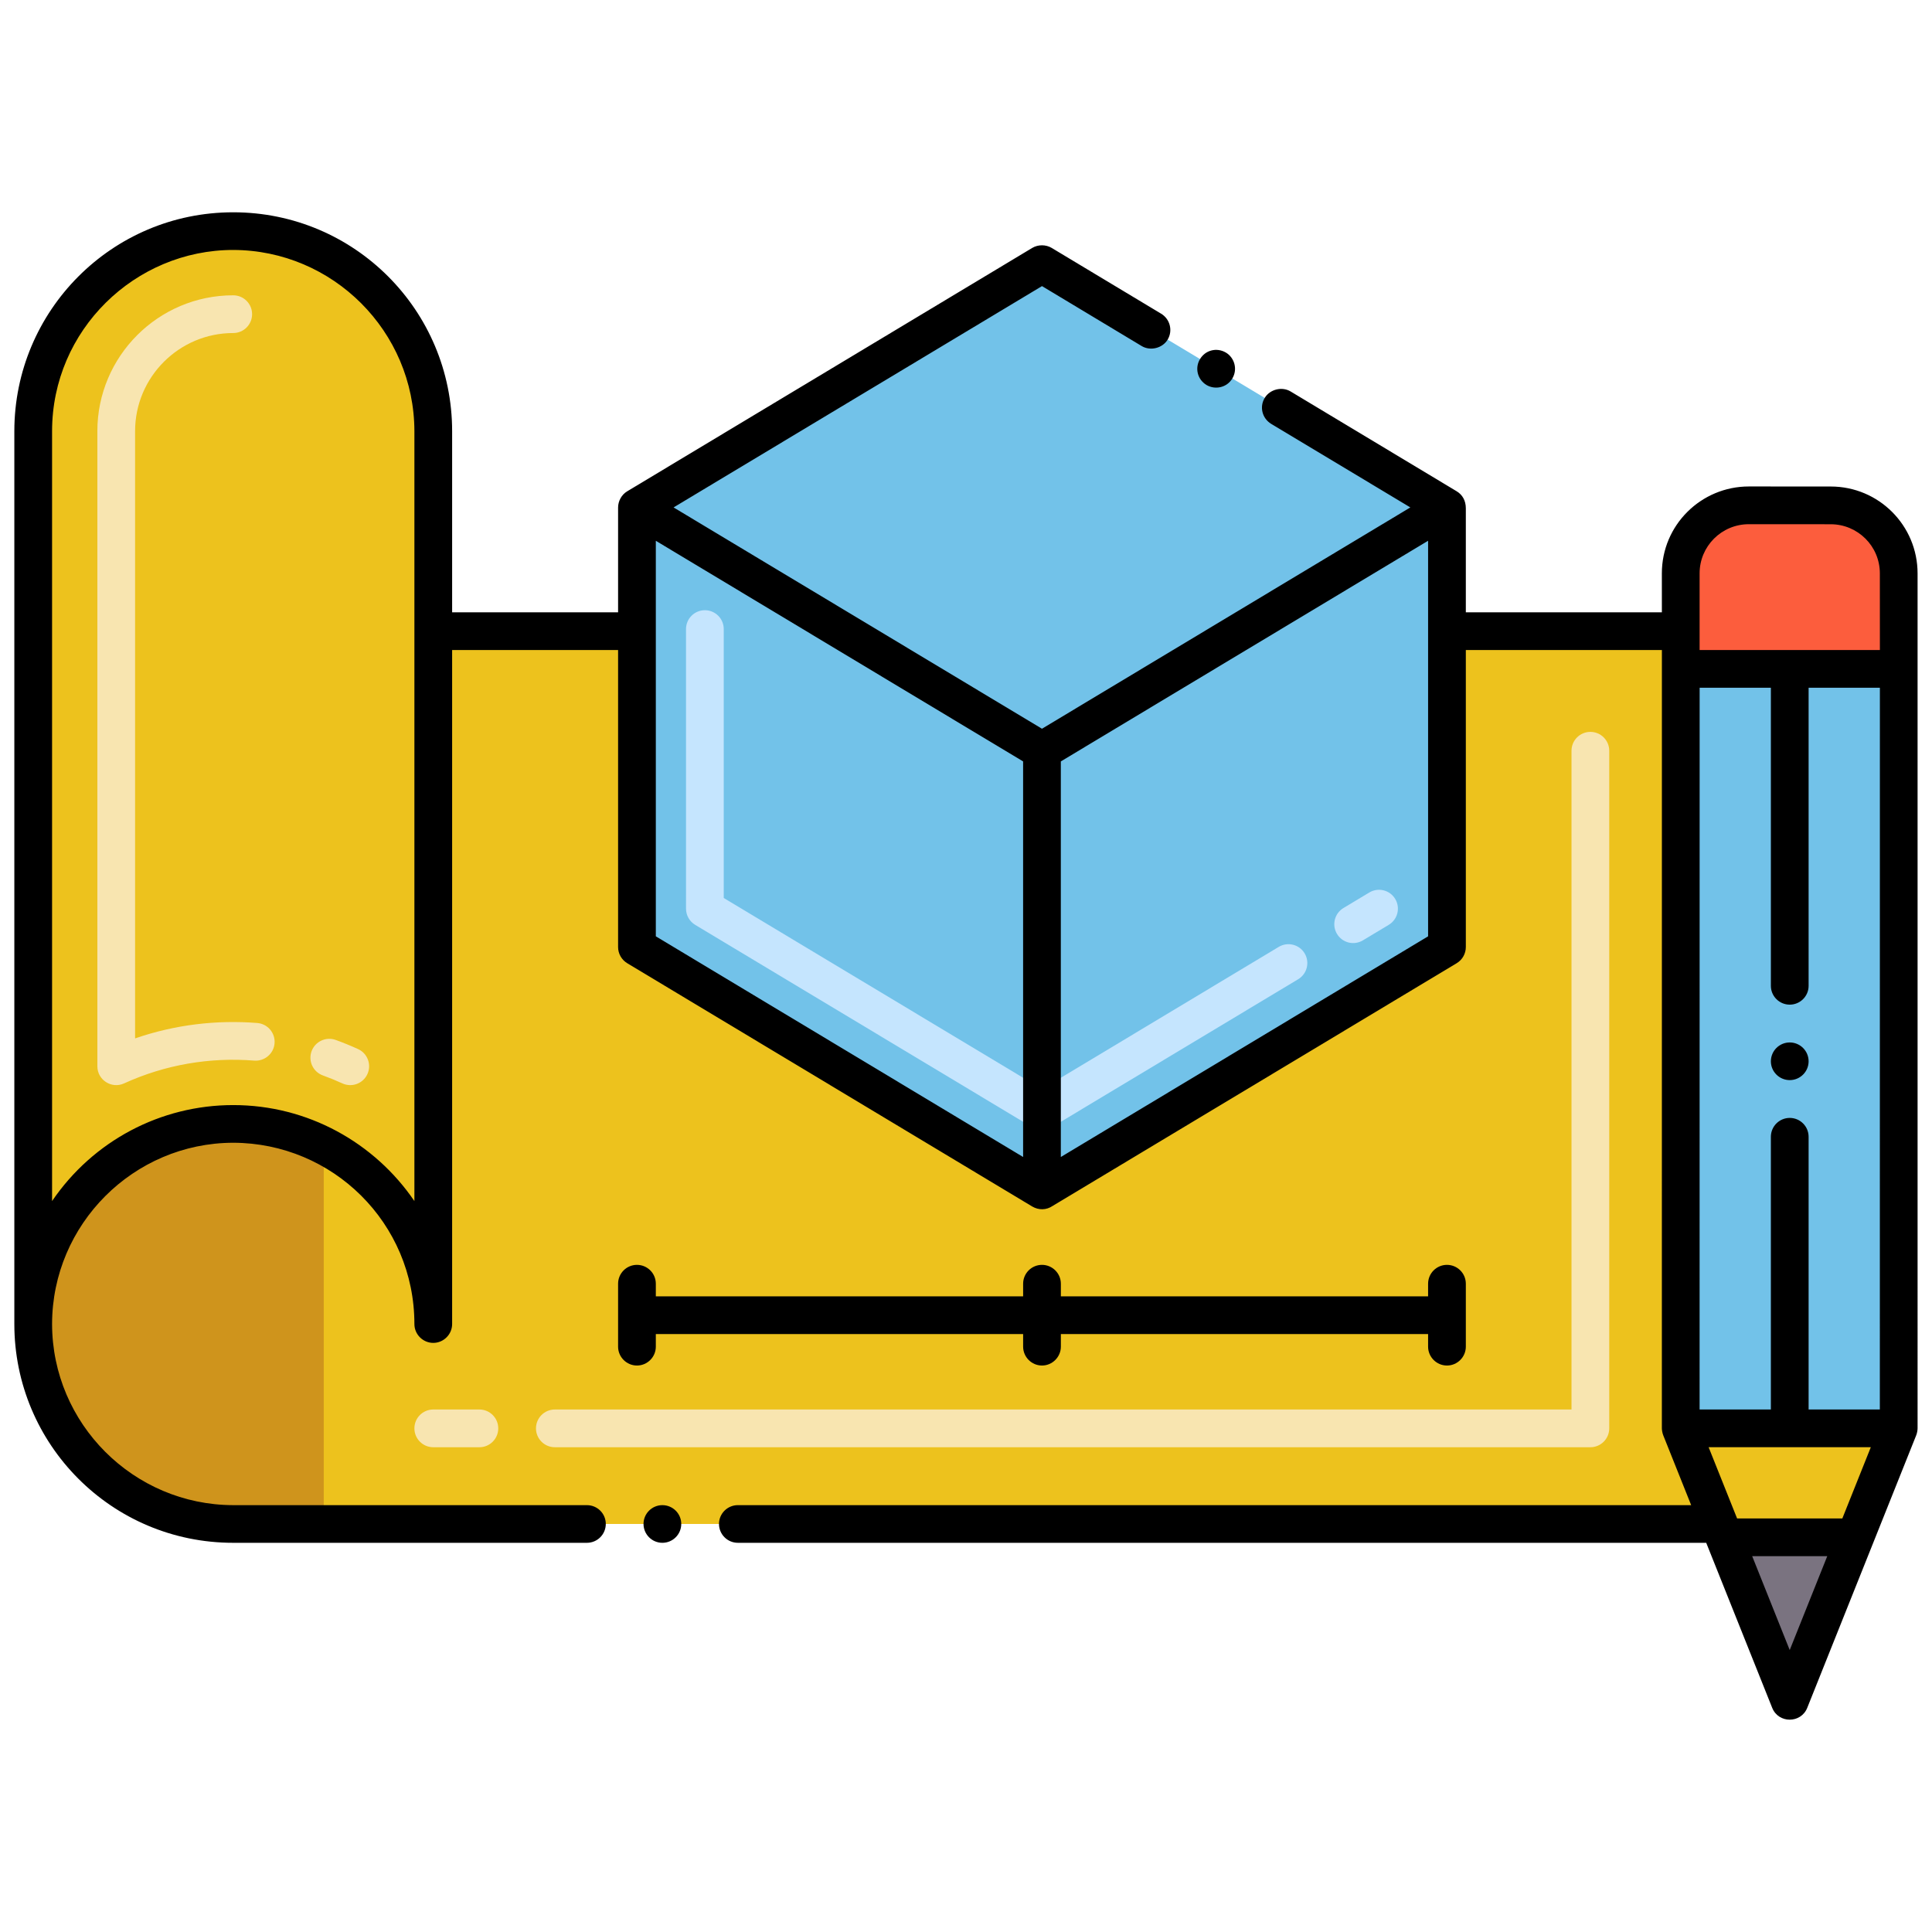
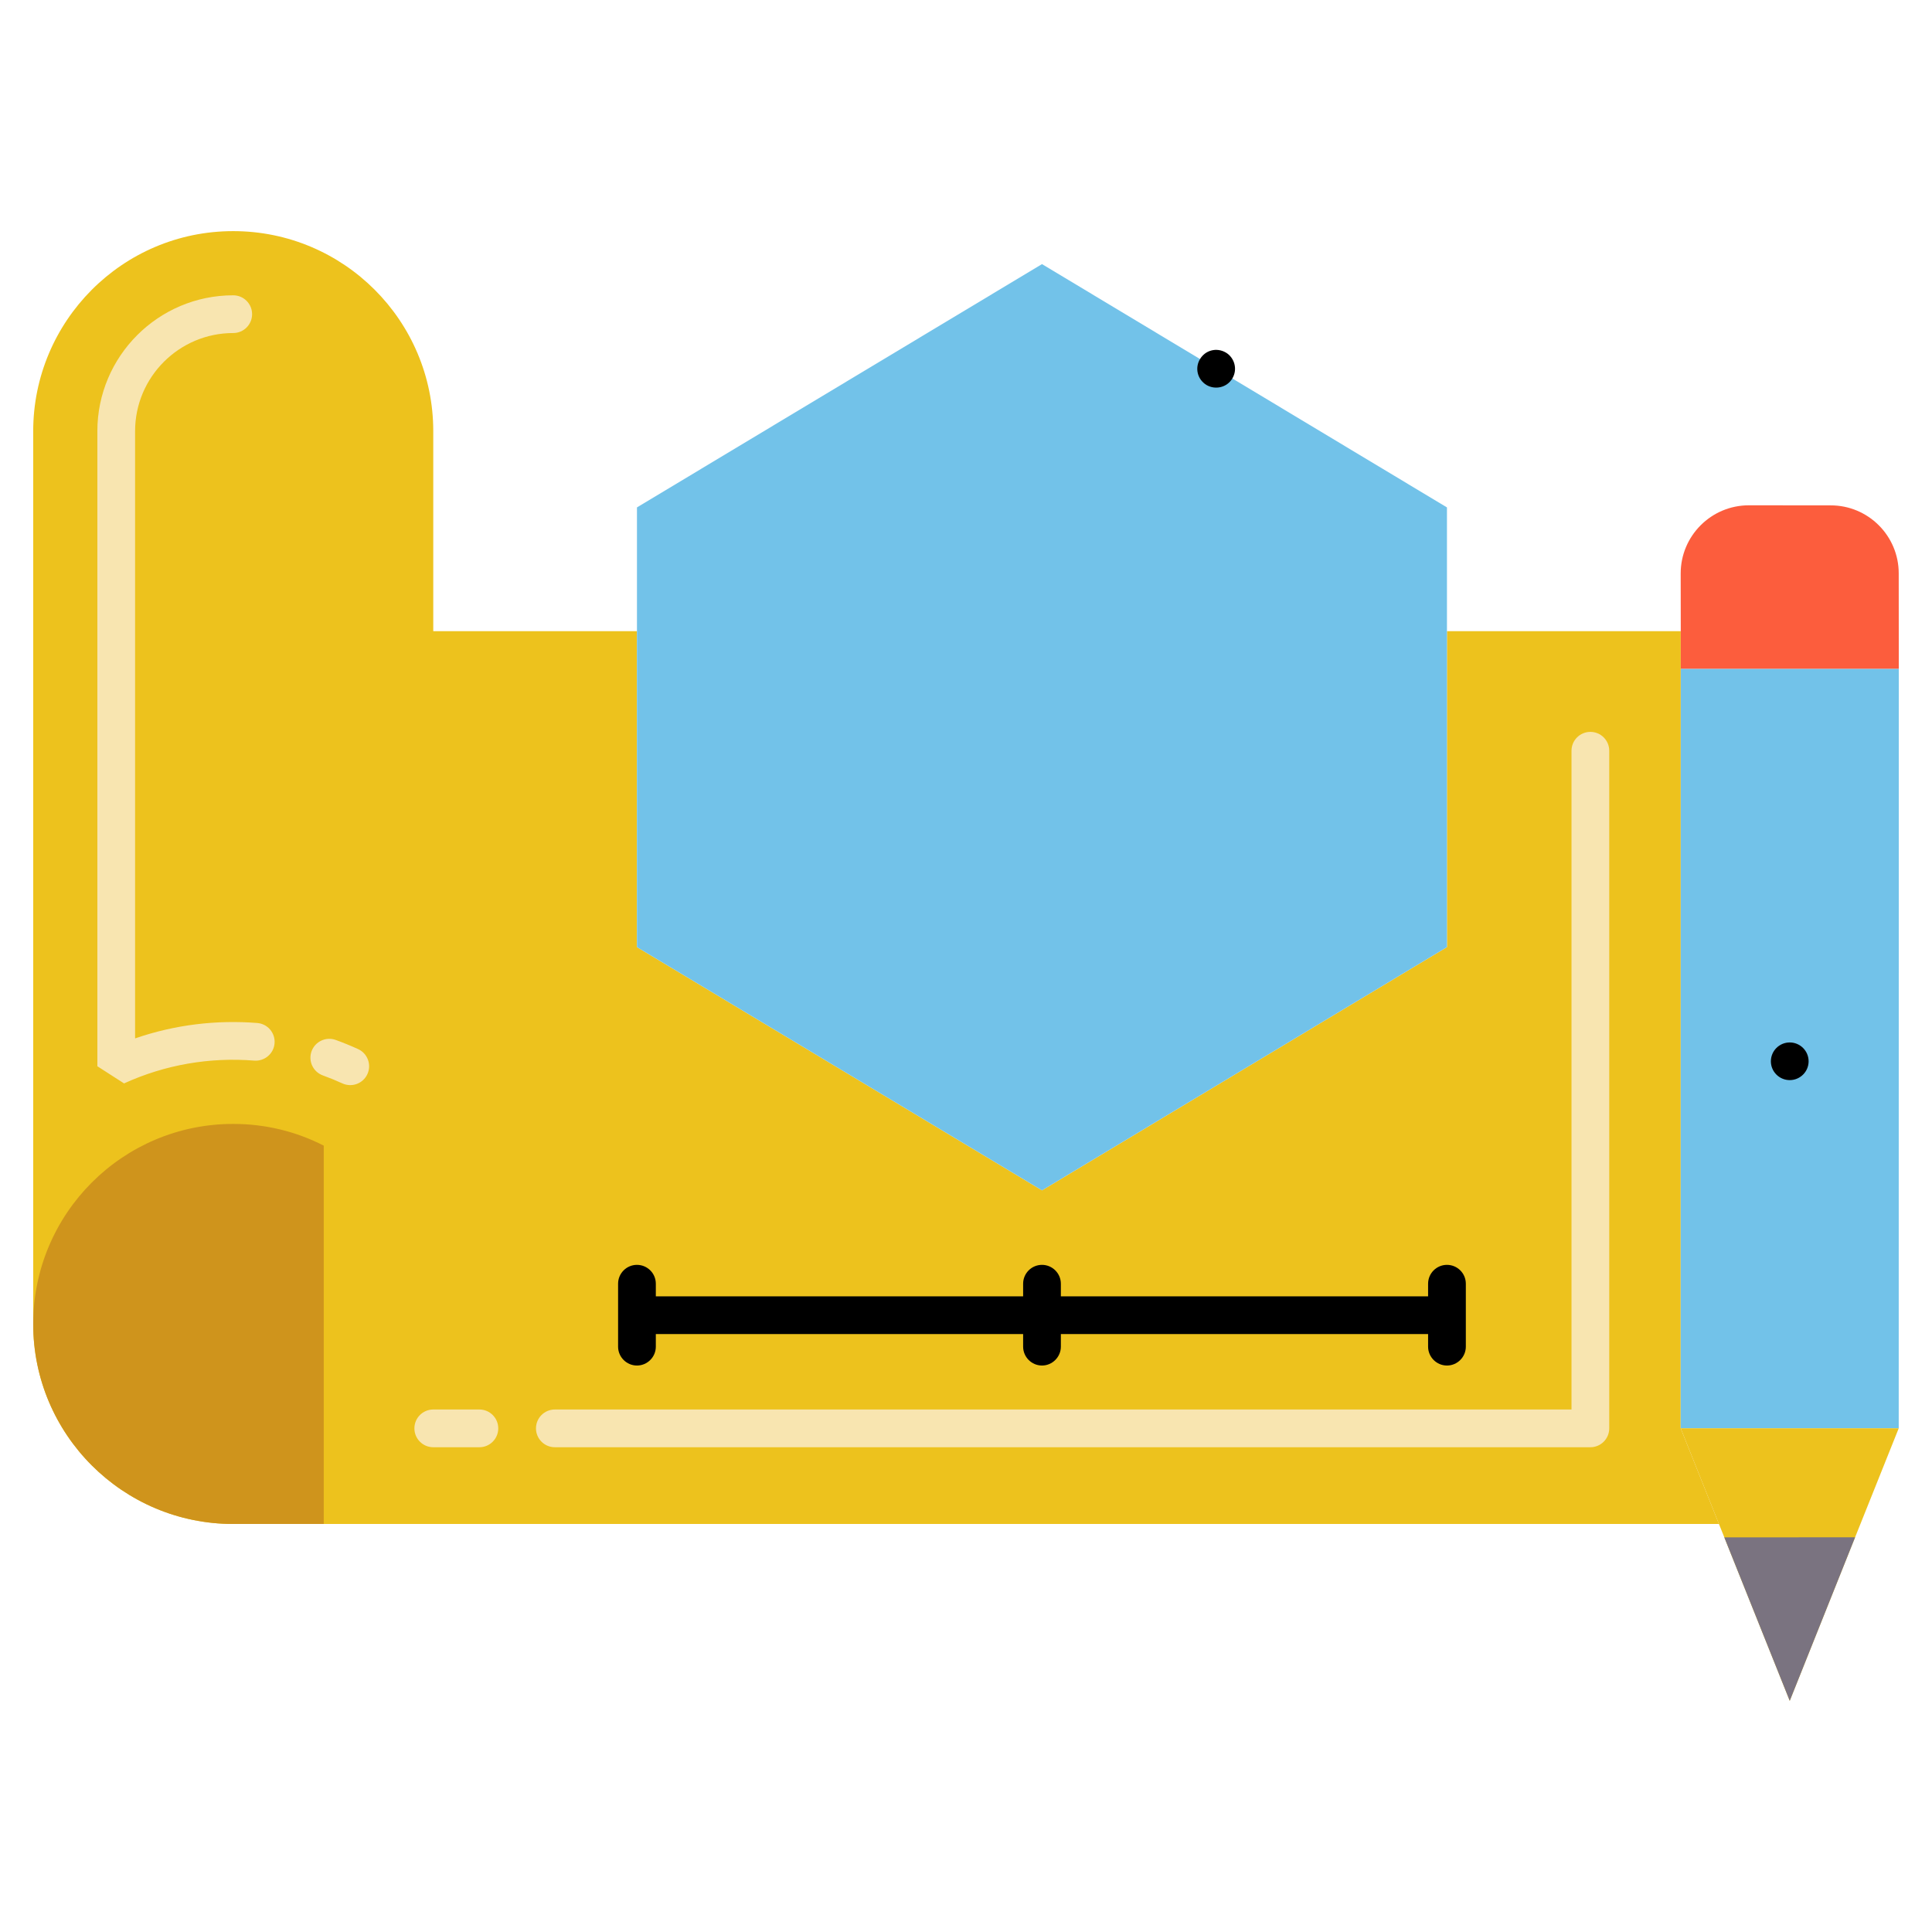
<svg xmlns="http://www.w3.org/2000/svg" version="1.1" id="Layer_1" x="0px" y="0px" viewBox="0 0 256 256" style="enable-background:new 0 0 256 256;" xml:space="preserve">
  <style type="text/css">
	.st0{fill:#FC5D3D;}
	.st1{fill:#AFAFAF;}
	.st2{fill:#72C2E9;}
	.st3{fill:#FFFFFF;}
	.st4{fill:#EFEFEF;}
	.st5{fill:#878787;}
	.st6{fill:#F0C020;}
	.st7{fill:#F8E5B0;}
	.st8{fill:#B34F33;}
	.st9{fill:#FFCBC3;}
	.st10{fill:#FFB69F;}
	.st11{fill:#C5E5FE;}
	.st12{fill:#13BF6D;}
	.st13{fill:#F9E5AF;}
	.st14{fill:#7A7380;}
	.st15{fill:#72C1E8;}
	.st16{fill:#C5E5FF;}
	.st17{fill:#FFCBC2;}
	.st18{fill:#6E6D6C;}
	.st19{fill:#F2E1D7;}
	.st20{fill:#7D7B79;}
	.st21{fill:#D6C0B3;}
	.st22{fill:#76FFBB;}
	.st23{fill:#CF941C;}
	.st24{fill:#7C7B7A;}
	.st25{fill:#FEB69F;}
	.st26{fill:#E8A61E;}
	.st27{fill:#EFF0F0;}
	.st28{fill:#EDC21D;}
	.st29{fill:#4BA5C8;}
	.st30{fill:#E8A61F;}
	.st31{fill:#823A26;}
	.st32{fill:#4C4944;}
	.st33{fill:#4C4945;}
</style>
  <g>
    <path class="st28" d="M227.77,201.935H30.9c-14.63,0-26.5-11.86-26.5-26.5v-118.3c0-14.531,11.781-26.51,26.5-26.51   c14.64,0,26.51,11.87,26.51,26.51v26.5H84.4v41.86l53.67,32.23l53.66-32.23v-41.86h30.98v5l-0.01,100.621l0,0L227.77,201.935z" />
    <path class="st23" d="M42.9,151.805v50.13h-12c-14.63,0-26.5-11.86-26.5-26.5s11.87-26.51,26.5-26.51   C35.22,148.925,39.3,149.955,42.9,151.805z" />
-     <path class="st7" d="M45.371,143.558c-0.848-0.388-1.718-0.743-2.587-1.057c-1.298-0.47-1.971-1.902-1.501-3.201   c0.469-1.298,1.902-1.968,3.201-1.502c0.996,0.36,1.994,0.768,2.965,1.211c1.256,0.574,1.809,2.057,1.235,3.313   C48.113,143.571,46.637,144.134,45.371,143.558z M12.9,141.283V57.135c0-9.929,8.077-18.006,18.004-18.006   c1.381,0,2.5,1.119,2.5,2.5s-1.119,2.5-2.5,2.5c-7.171,0-13.004,5.834-13.004,13.006v80.459c5.299-1.832,10.829-2.469,16.186-2.042   c1.376,0.109,2.404,1.313,2.294,2.69c-0.109,1.376-1.316,2.396-2.69,2.294c-5.864-0.466-11.765,0.518-17.253,3.021   C14.788,144.312,12.9,143.102,12.9,141.283z" />
+     <path class="st7" d="M45.371,143.558c-0.848-0.388-1.718-0.743-2.587-1.057c-1.298-0.47-1.971-1.902-1.501-3.201   c0.469-1.298,1.902-1.968,3.201-1.502c0.996,0.36,1.994,0.768,2.965,1.211c1.256,0.574,1.809,2.057,1.235,3.313   C48.113,143.571,46.637,144.134,45.371,143.558z M12.9,141.283V57.135c0-9.929,8.077-18.006,18.004-18.006   c1.381,0,2.5,1.119,2.5,2.5s-1.119,2.5-2.5,2.5c-7.171,0-13.004,5.834-13.004,13.006v80.459c5.299-1.832,10.829-2.469,16.186-2.042   c1.376,0.109,2.404,1.313,2.294,2.69c-0.109,1.376-1.316,2.396-2.69,2.294c-5.864-0.466-11.765,0.518-17.253,3.021   z" />
    <polygon class="st2" points="191.73,67.235 191.73,125.495 138.07,157.725 84.4,125.495 84.4,67.235 138.07,34.995  " />
-     <path class="st11" d="M136.782,149.37l-44.669-26.824c-0.752-0.452-1.213-1.266-1.213-2.144V83.356c0-1.381,1.119-2.5,2.5-2.5   s2.5,1.119,2.5,2.5v35.631l42.169,25.323l31.372-18.844c1.184-0.708,2.72-0.327,3.43,0.856c0.711,1.184,0.328,2.72-0.856,3.431   l-32.659,19.616C138.563,149.846,137.576,149.846,136.782,149.37z M177.158,123.749c-0.711-1.184-0.328-2.72,0.856-3.431   l3.429-2.06c1.184-0.709,2.72-0.327,3.43,0.856c0.711,1.184,0.328,2.72-0.856,3.431l-3.429,2.06   C179.402,125.315,177.867,124.932,177.158,123.749z" />
    <path class="st0" d="M251.6,88.635h-28.89v-5l-0.01-7.65c0-4.98,4.04-9.03,9.04-9.03l10.83,0.01c4.98-0.01,9.03,4.04,9.02,9.02   L251.6,88.635z" />
    <polygon class="st2" points="251.6,88.635 251.59,189.257 251.59,189.257 222.7,189.256 222.7,189.256 222.71,88.635  " />
    <polygon class="st28" points="251.59,189.257 245.81,203.7 237.15,225.37 228.48,203.71 228.48,203.7 227.77,201.94 222.7,189.256     " />
    <polygon class="st14" points="245.81,203.7 237.15,225.37 228.48,203.71  " />
    <path class="st7" d="M210.733,191.766H73.521c-1.381,0-2.5-1.119-2.5-2.5s1.119-2.5,2.5-2.5h134.712V99.478   c0-1.381,1.119-2.5,2.5-2.5s2.5,1.119,2.5,2.5v89.788C213.233,190.646,212.114,191.766,210.733,191.766z M63.521,191.766H57.41   c-1.381,0-2.5-1.119-2.5-2.5s1.119-2.5,2.5-2.5h6.111c1.381,0,2.5,1.119,2.5,2.5S64.902,191.766,63.521,191.766z" />
    <path d="M162.44,46.72c-1.225-0.72-2.731-0.322-3.43,0.86c-0.689,1.12-0.396,2.665,0.85,3.43c1.163,0.687,2.717,0.345,3.43-0.86   C164.041,48.891,163.541,47.376,162.44,46.72z" />
    <path d="M237.15,138.13c-1.38,0-2.5,1.12-2.5,2.5c0,1.37,1.12,2.49,2.5,2.49s2.5-1.12,2.5-2.49   C239.65,139.25,238.53,138.13,237.15,138.13z" />
-     <path d="M254.089,75.99c0.007-6.359-5.138-11.525-11.509-11.525c-0.004,0-0.009,0-0.014,0l-10.831-0.006   c-6.325,0-11.537,5.109-11.53,11.531l0.002,5.145H194.23c0-0.017,0-13.777,0-13.777c0-1.037-0.455-1.802-1.21-2.259L171.01,51.87   c-1.15-0.69-2.75-0.28-3.43,0.859c-0.717,1.17-0.343,2.697,0.85,3.431l18.447,11.076l-48.81,29.325L89.252,67.237L138.07,37.91   l13.22,7.949c1.14,0.681,2.75,0.28,3.43-0.859c0.71-1.181,0.32-2.72-0.86-3.431l-14.51-8.72c-0.78-0.46-1.79-0.46-2.57,0   L83.11,65.1c-0.763,0.448-1.21,1.321-1.21,2.141v13.895H59.91V57.14c0-16.008-12.939-29.01-29.01-29.01   c-16.089,0-29,13.059-29,29.01v118.3c0,15.936,12.884,28.99,29,28.99h46.87c1.38,0,2.5-1.12,2.5-2.5c0-1.37-1.11-2.479-2.48-2.49   c-0.01,0-0.01,0-0.02,0H30.9c-13.21-0.029-23.98-10.79-24-24c0.02-13.22,10.79-23.989,24-24.02   c13.2,0.033,24.01,10.647,24.01,24.02c0,1.375,1.132,2.5,2.5,2.5c1.366,0,2.5-1.123,2.5-2.5V86.135H81.9v39.355   c0,0.869,0.46,1.689,1.21,2.14l53.67,32.24c0.857,0.5,1.865,0.485,2.69-0.072l53.55-32.168c0.75-0.45,1.21-1.271,1.21-2.14V86.135   h25.98l-0.005,103.12c0,0.22,0.064,0.636,0.185,0.933l3.698,9.251H97.77c-1.38,0-2.5,1.12-2.5,2.49c0,1.38,1.12,2.5,2.5,2.5   h128.313l8.743,21.869c0.836,2.09,3.806,2.09,4.643,0l14.437-36.11c0.122-0.3,0.184-0.7,0.184-0.934L254.089,75.99z M54.91,159.149   c-5.295-7.77-14.158-12.72-24-12.72H30.9c-9.63,0-18.58,4.75-24,12.72V57.14c0-13.414,11.003-24.02,24-24.02   c13.22,0.029,23.99,10.8,24.01,24.02V159.149z M86.9,71.656l48.667,29.236v52.414L86.9,124.069V71.656z M189.23,124.069   l-48.664,29.24v-52.418l48.664-29.237V124.069z M244.118,201.203h-13.943l-3.774-9.441h21.492L244.118,201.203z M239.65,186.762   V150.63c0-1.38-1.12-2.5-2.5-2.5s-2.5,1.12-2.5,2.5v36.132h-9.445l0.006-95.63l9.439,0v39.499c0,1.37,1.12,2.49,2.5,2.49   s2.5-1.12,2.5-2.49V91.131l9.445,0l-0.006,95.631H239.65z M231.734,69.459l10.834,0.006c0.002,0,0.005,0,0.008,0   c3.561,0,6.518,2.879,6.514,6.521c0,0.001,0,0.003,0,0.004l0.005,10.141h-23.889V75.986   C225.201,72.382,228.12,69.459,231.734,69.459z M237.147,218.641l-4.972-12.438h9.945L237.147,218.641z" />
    <path d="M84.4,167.6c-1.38,0-2.5,1.12-2.5,2.5v8.34c0,1.37,1.12,2.5,2.5,2.5s2.5-1.13,2.5-2.5v-1.67h48.67v1.67   c0,1.37,1.12,2.5,2.5,2.5c1.37,0,2.5-1.13,2.5-2.5v-1.67h48.66v1.67c0,1.37,1.12,2.5,2.5,2.5c1.38,0,2.5-1.13,2.5-2.5v-8.34   c0-1.38-1.12-2.5-2.5-2.5c-1.38,0-2.5,1.12-2.5,2.5v1.67h-48.66v-1.67c0-1.38-1.13-2.5-2.5-2.5c-1.38,0-2.5,1.12-2.5,2.5v1.67H86.9   v-1.67C86.9,168.72,85.78,167.6,84.4,167.6z" />
-     <path d="M85.27,201.93c0,1.38,1.12,2.5,2.5,2.5c1.38,0,2.5-1.12,2.5-2.5c0-1.37-1.12-2.49-2.5-2.49   C86.39,199.439,85.27,200.56,85.27,201.93z" />
  </g>
</svg>